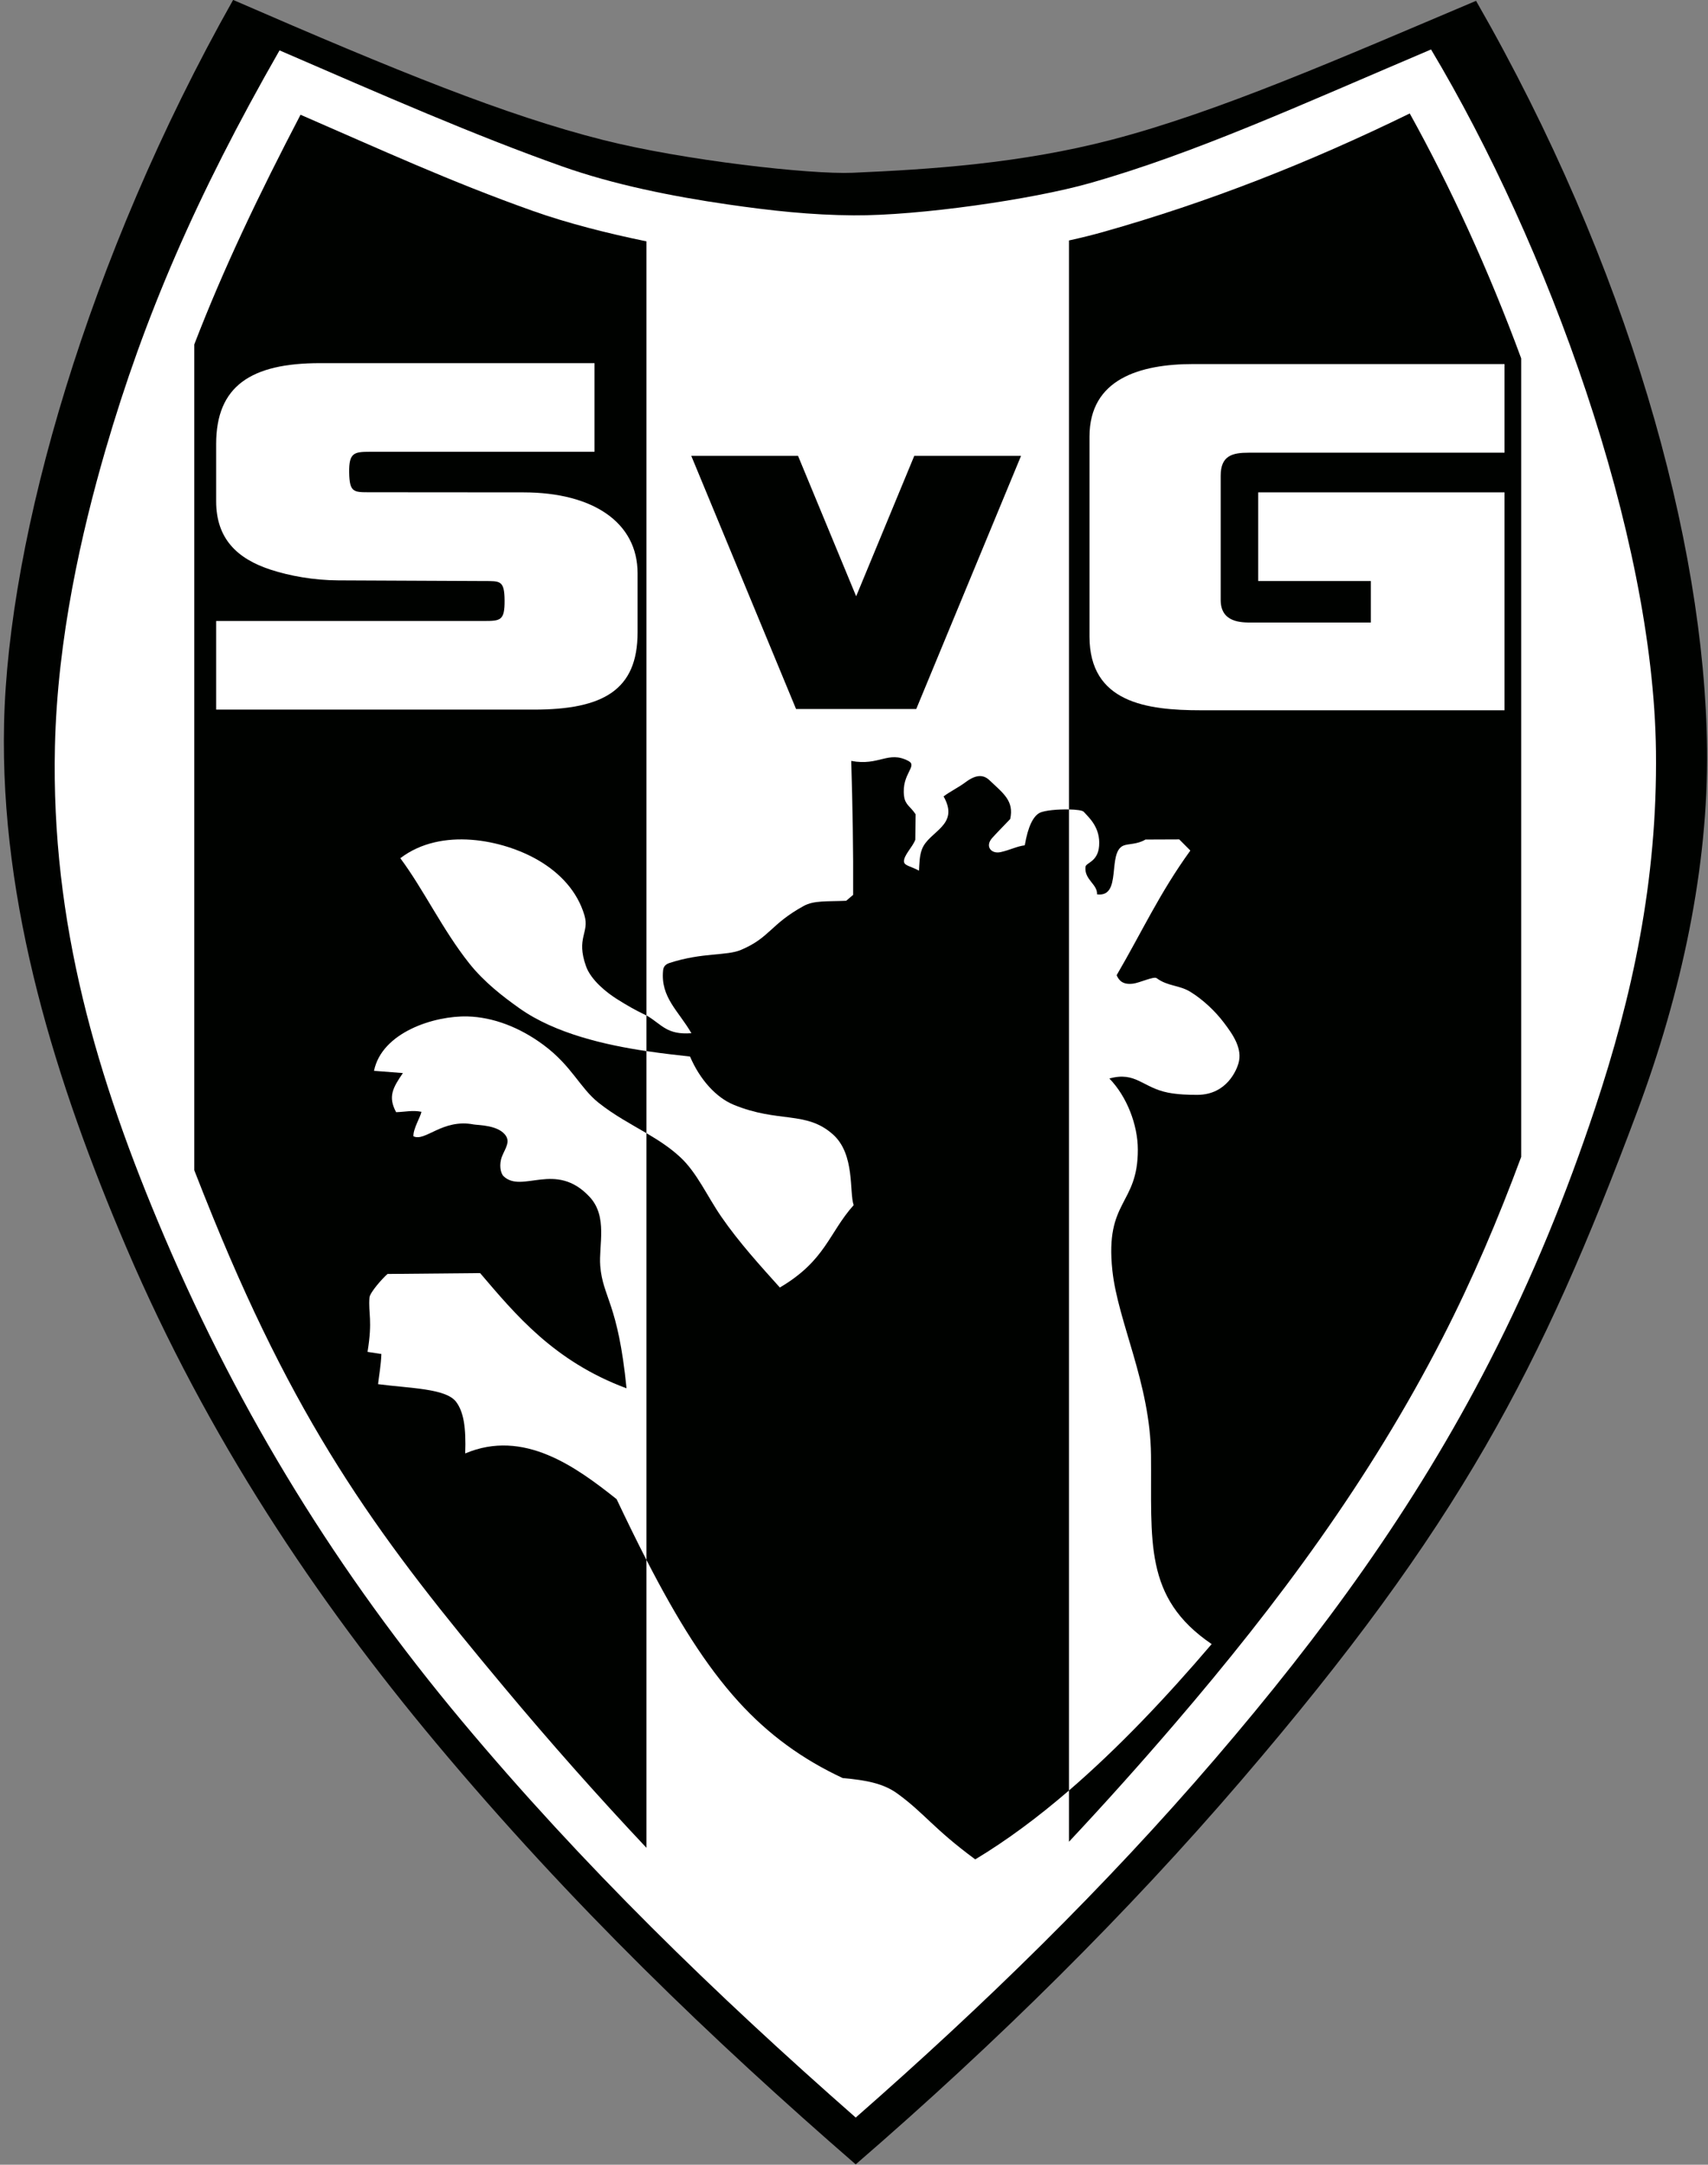
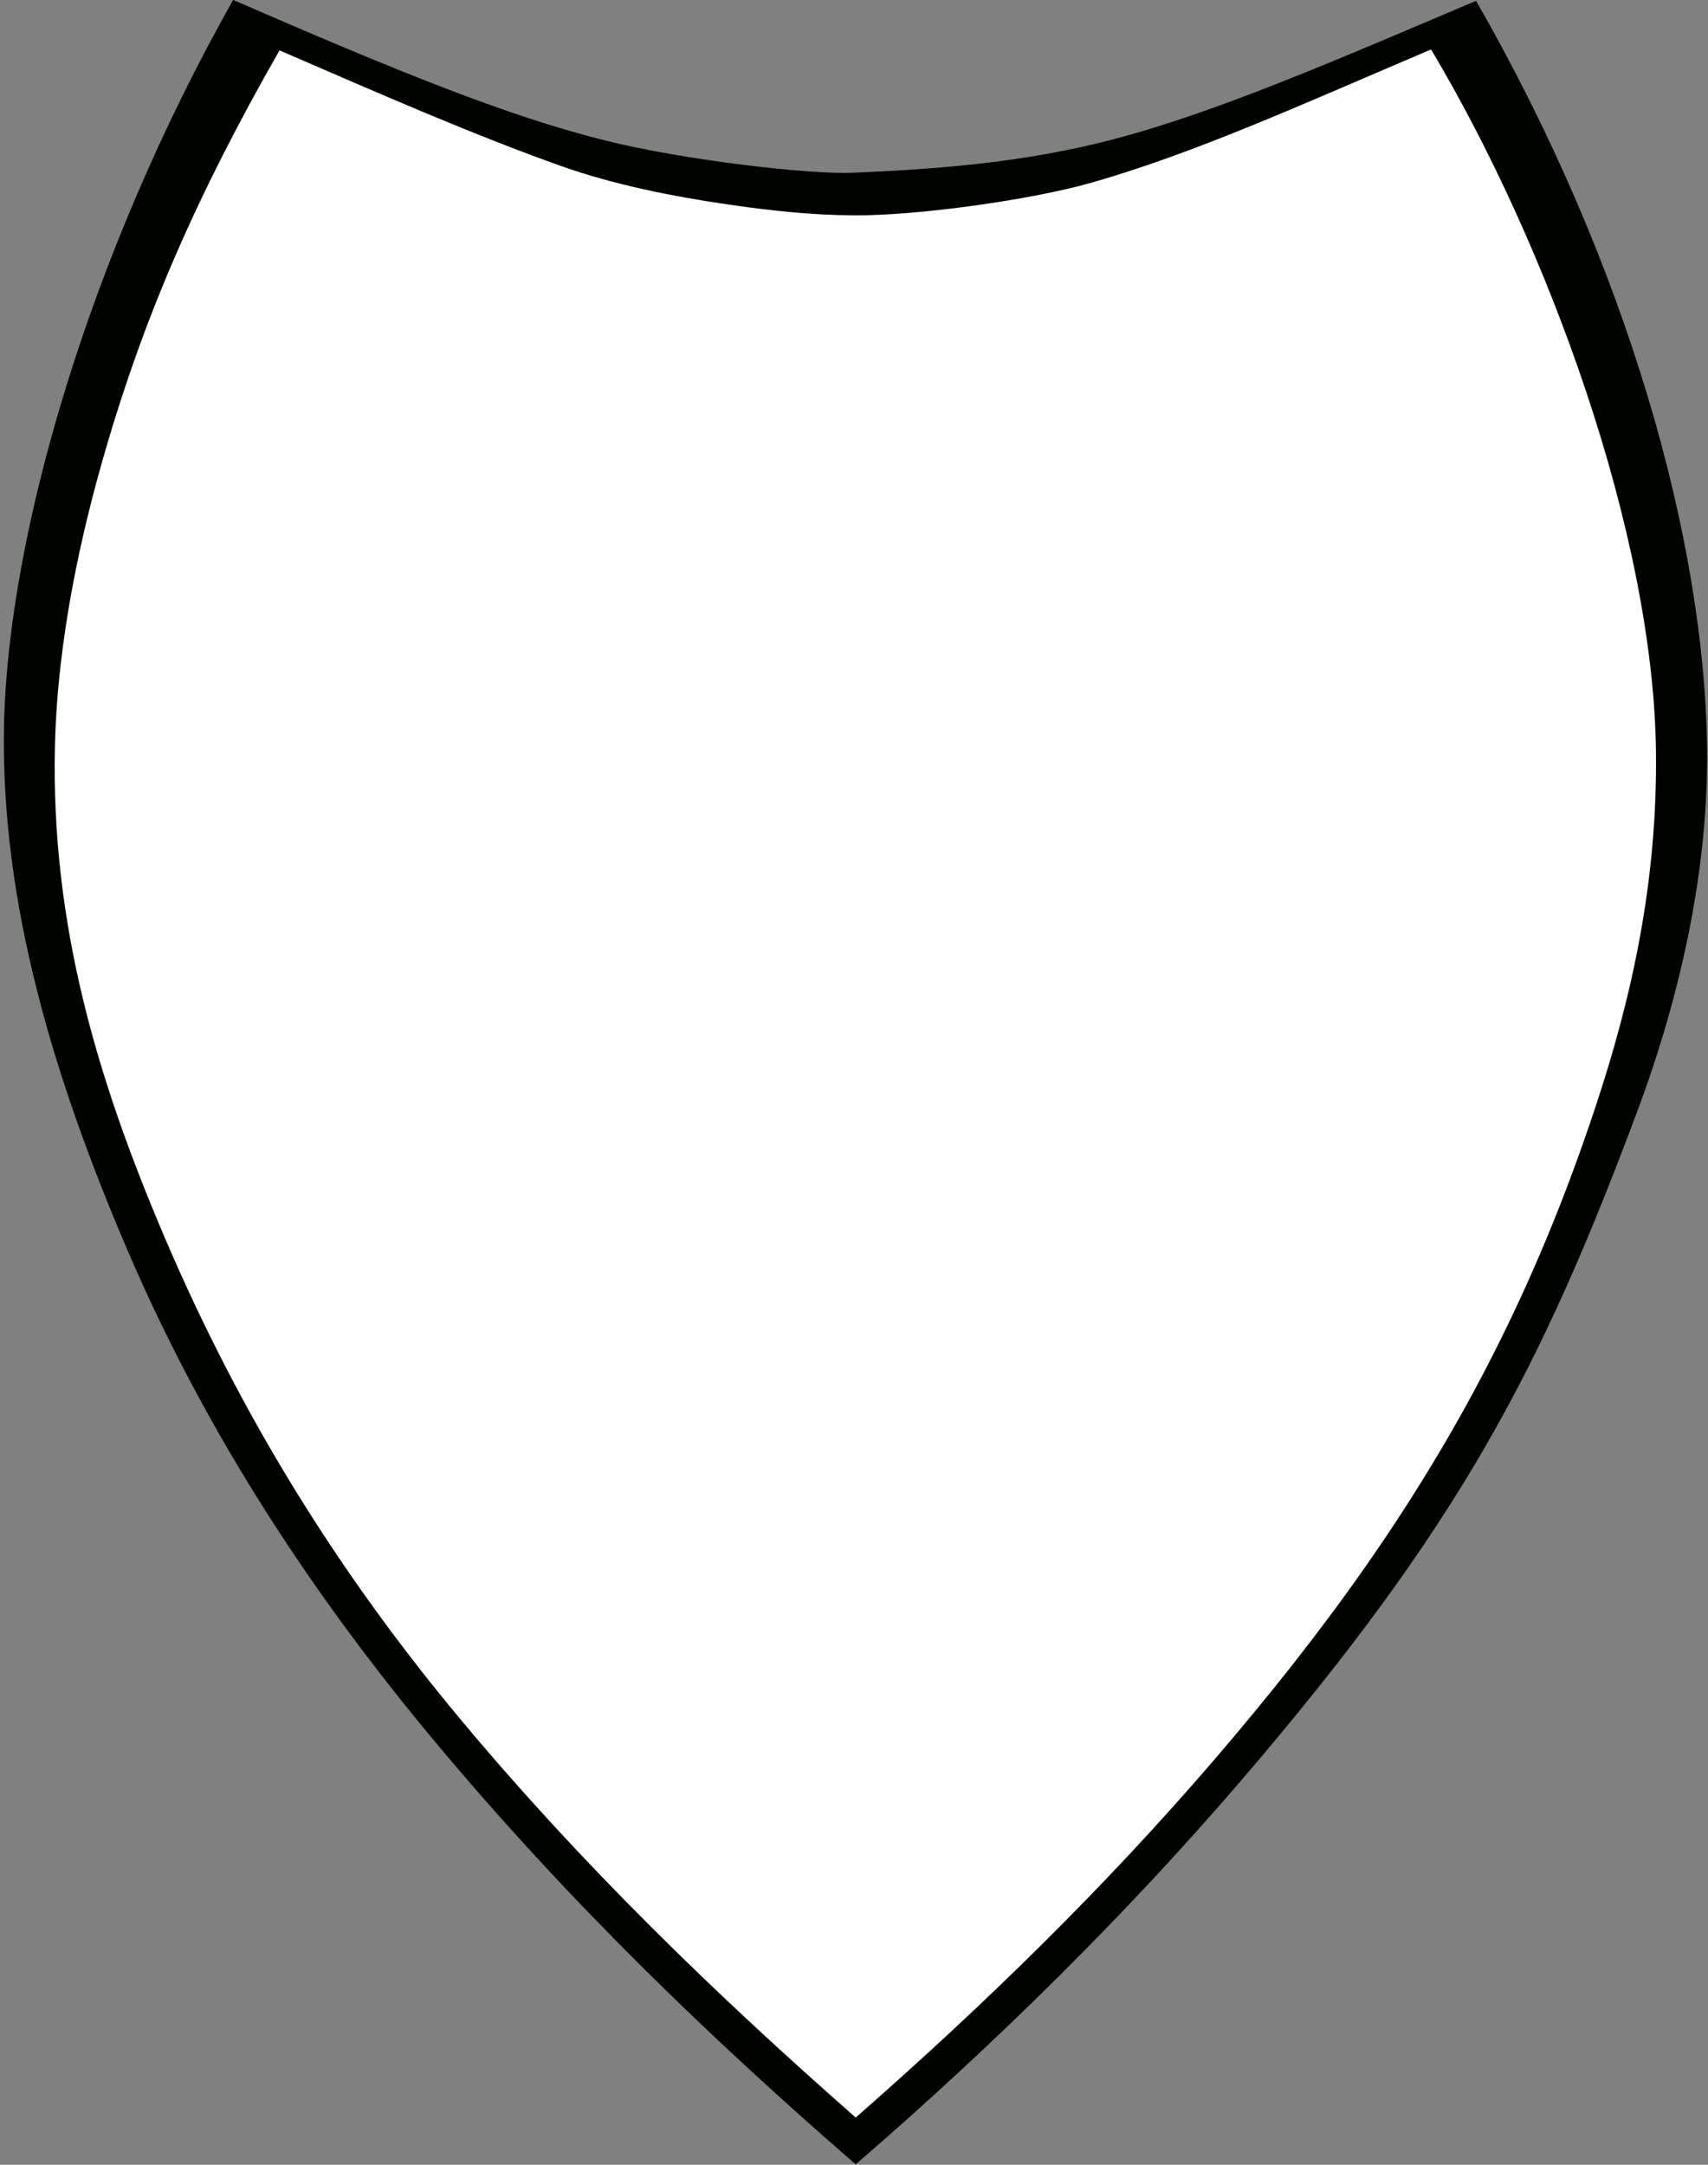
<svg xmlns="http://www.w3.org/2000/svg" width="447.5pt" height="567pt" viewBox="0 0 447.5 567" version="1.1">
  <rect x="0" y="0" width="447.5" height="567" fill="#808080" stroke="none" />
  <defs>
    <clipPath id="clip1">
      <path d="M 1 0 L 447.5 0 L 447.5 567 L 1 567 Z M 1 0 " />
    </clipPath>
  </defs>
  <g id="surface1">
    <g clip-path="url(#clip1)" clip-rule="nonzero">
      <path style=" stroke:none;fill-rule:evenodd;fill:rgb(0%,0.784%,0%);fill-opacity:1;" d="M 61.078 -0.02 C 104.48 18.836 132.438 30.188 157.98 36.656 C 179.035 41.988 212.297 45.734 223.398 45.254 C 243.867 44.363 267.363 42.836 291.316 36.59 C 319.328 29.285 351.371 15.168 386.73 0.219 C 426.461 69.414 446.648 141.641 447.254 196.168 C 447.598 227.051 440.656 259.867 428.863 291.383 C 403.773 358.43 382.516 399.555 325.133 466.418 C 295.453 501 261.422 534.742 224.195 566.91 C 186.828 534.484 149.68 498.914 114.211 456.492 C 82.914 419.062 54.348 376.504 33.125 326.82 C 14.738 283.785 0.012 237.031 1.062 189.574 C 2.148 140.449 23.051 67.414 61.078 -0.02 Z M 61.078 -0.02 " />
    </g>
    <path style=" stroke:none;fill-rule:evenodd;fill:rgb(100%,100%,100%);fill-opacity:1;" d="M 224.203 554.645 C 257.641 525.344 289.441 494.367 318.391 460.633 C 346.402 427.992 370.527 395.055 390.227 356.684 C 401.715 334.305 410.457 312.621 417.848 290.449 C 427.656 261.02 434.273 230.723 433.867 196.797 C 433.18 139.676 405.414 63.934 374.938 12.957 C 341.168 27.297 313.133 40.168 285.383 48.012 C 270.477 52.227 240.816 56.523 223.664 56.406 C 212.508 56.332 202.012 55.191 190.672 53.547 C 176.09 51.43 160.723 48.352 147.172 43.543 C 124.246 35.406 100.691 25.078 73.238 13.195 C 51.383 51.371 37.77 83.059 27.652 117.801 C 21.379 139.352 15.02 167.195 14.391 195.605 C 13.371 241.68 25.238 282.199 43.148 324.125 C 63.055 370.727 88.586 411.996 121.027 450.793 C 152.594 488.547 187.301 522.242 224.203 554.645 Z M 224.203 554.645 " />
-     <path style=" stroke:none;fill-rule:evenodd;fill:rgb(0%,0.784%,0%);fill-opacity:1;" d="M 280.074 482.402 C 289.543 472.301 298.789 461.984 307.809 451.473 C 334.914 419.895 358.867 387.578 377.922 350.465 C 385.754 335.207 392.562 319.215 398.555 303.027 L 398.555 93.867 C 390.07 70.816 379.887 48.691 369.355 29.719 C 342.719 42.738 316.473 53 289.164 60.723 C 286.215 61.555 283.172 62.305 280.074 62.984 L 280.074 212.016 C 277.238 211.957 273.672 212.246 272.387 212.914 C 270.746 213.762 269.34 216.406 268.496 221.41 C 266.371 221.676 264.574 222.672 262.137 223.199 C 259.703 223.727 258.027 221.691 259.922 219.527 C 260.836 218.488 262.438 216.867 264.676 214.523 C 265.738 209.742 262.812 207.773 259.285 204.402 C 257.77 202.953 255.902 202.684 252.945 204.902 C 251.18 206.227 248.992 207.273 247.223 208.602 C 251.574 216.277 243.348 217.656 241.551 222.457 C 240.871 224.262 240.895 226.219 240.777 228.055 C 238.582 226.852 236.949 226.766 236.852 225.703 C 236.707 224.082 239.086 221.895 239.809 219.957 L 239.891 213.277 C 238.523 211.199 237.152 210.844 236.863 208.508 C 236.141 202.68 240.566 200.652 237.984 199.305 C 232.684 196.539 230.375 200.695 223.023 199.305 C 223.375 211.324 223.59 222.371 223.523 234.391 L 221.699 235.941 C 216.617 236.16 213.25 235.824 210.598 237.281 C 201.805 242.105 201.754 245.582 194.137 248.805 C 190.316 250.418 184.105 249.418 175.426 252.223 C 174.008 252.684 173.793 253.539 173.727 254.242 C 173.059 261.266 177.789 264.793 181.148 270.625 C 174.75 271.113 173.418 268.391 169.598 266.09 L 169.375 265.988 L 169.375 63.219 C 159.043 61.098 148.535 58.418 139.59 55.242 C 118 47.582 99.797 39.195 78.738 30.055 C 67.883 50.871 58.652 70.098 50.898 90.227 L 50.898 306.508 C 52.504 310.645 54.16 314.785 55.852 318.938 C 79.055 375.836 100.602 404.289 132.09 441.949 C 144.094 456.309 156.543 470.379 169.375 483.992 L 169.375 408.59 C 177.406 424.211 184.922 436.27 193.449 445.664 C 201.383 454.406 210.336 460.848 220.781 465.719 C 227.133 466.289 231.516 467.164 235.16 469.816 C 242.289 475.012 244.512 478.918 255.516 487.023 C 263.793 482.051 271.988 475.945 280.074 468.977 Z M 169.375 296.809 C 172.523 298.664 175.551 300.602 178.258 303.125 C 182.637 307.203 185.246 313.27 188.984 318.695 C 193.637 325.453 199.344 331.684 204.32 337.234 C 216.312 330.18 217.121 322.984 223.664 315.652 C 222.461 312.293 224.086 302.367 218.242 297.148 C 211.184 290.852 203.973 294.227 192.18 289.348 C 187.648 287.473 183.387 282.816 180.789 276.738 C 177.777 276.395 173.812 275.977 169.375 275.316 Z M 169.375 296.809 " />
-     <path style=" stroke:none;fill-rule:evenodd;fill:rgb(100%,100%,100%);fill-opacity:1;" d="M 104.887 224.789 C 115.633 216.57 131.828 219.969 141.008 225.312 C 146.699 228.625 151.262 233.434 153.129 239.758 C 154.488 244.375 150.867 245.574 153.539 253.09 C 154.828 256.707 158.941 259.992 161.68 261.707 C 164.066 263.203 166.328 264.543 169.375 265.988 L 169.375 275.316 C 158.797 273.738 145.543 270.781 136.145 264.133 C 131.781 261.043 126.84 257.238 122.934 252.32 C 115.965 243.551 111.012 233.016 104.887 224.789 Z M 280.074 212.016 C 281.996 212.059 283.582 212.258 283.906 212.605 C 285.32 214.145 288.344 216.754 287.969 221.578 C 287.641 225.797 284.516 225.934 284.398 227.059 C 284.047 230.414 287.602 231.609 287.422 234.254 C 294.086 235.137 290.012 223.363 294.309 221.5 C 295.57 220.953 297.953 221.215 300.113 219.898 L 308.969 219.863 L 311.875 222.781 C 303.762 233.992 299.277 243.945 292.559 255.438 C 293.215 256.906 294.23 257.949 296.812 257.652 C 298.578 257.453 302.293 255.648 303.047 256.211 C 305.926 258.355 308.977 257.996 311.891 259.793 C 315.188 261.828 318.371 264.836 320.633 267.824 C 323.023 270.98 325.672 274.695 324.43 278.691 C 323.973 280.16 321.496 286.688 313.82 286.77 C 311.477 286.793 308.527 286.684 306.012 286.188 C 299.352 284.875 297.578 280.57 290.66 282.492 C 295.277 287.25 298.098 294.648 298.113 301.09 C 298.152 315.754 289.457 314.219 291.445 332.773 C 292.898 346.316 301.363 362.301 301.566 381.141 C 301.805 403.535 299.488 418.426 317.461 430.633 C 305.32 444.859 292.828 457.992 280.074 468.977 Z M 169.375 408.59 C 166.836 403.648 164.246 398.355 161.555 392.672 C 150.906 384.211 137.207 374.207 121.887 380.695 C 122.129 373.926 121.484 369.82 119.508 367.188 C 116.844 363.641 107.473 363.66 99.055 362.551 C 99.297 360.242 99.816 357.656 99.922 354.652 L 96.293 354.094 C 97.66 345.77 96.473 344.098 96.801 339.871 C 96.906 338.516 100.316 334.723 101.535 333.684 L 125.793 333.461 C 134.949 344.172 145.078 356.559 164.152 363.637 C 161.918 341.141 157.93 339.914 157.266 331.559 C 156.836 326.195 159.293 318.66 154.473 313.488 C 145.566 303.934 136.805 312.758 131.91 308.062 C 131.395 307.566 130.77 305.898 131.262 303.75 C 131.75 301.602 133.789 299.566 132.625 297.633 C 130.816 294.625 125.211 294.742 124.09 294.523 C 115.957 292.953 111.367 299.148 108.32 297.621 C 108.211 295.703 110.184 292.523 110.418 291.211 C 108.102 290.742 106.242 291.23 103.785 291.312 C 101.617 287.285 102.883 284.953 105.562 281.066 L 97.992 280.48 C 100.035 270.406 113.766 265.988 122.551 266.238 C 129.102 266.422 136.066 268.996 142.441 273.73 C 149.824 279.223 151.914 284.922 156.809 288.824 C 160.914 292.094 165.25 294.379 169.375 296.809 Z M 169.375 408.59 " />
-     <path style=" stroke:none;fill-rule:evenodd;fill:rgb(0%,0.784%,0%);fill-opacity:1;" d="M 181.117 119.41 L 209.09 119.41 L 224.316 156.184 L 239.539 119.41 L 267.512 119.41 L 240.062 185.703 L 208.566 185.703 Z M 181.117 119.41 " />
    <path style=" stroke:none;fill-rule:evenodd;fill:rgb(100%,100%,100%);fill-opacity:1;" d="M 155.766 95.117 L 83.855 95.117 C 65.719 95.117 56.637 101.145 56.637 116.281 L 56.637 131.328 C 56.637 141.02 62.059 146.332 70.918 149.219 C 75.891 150.836 82.141 151.984 88.656 152.016 L 126.762 152.188 C 130.98 152.207 132.164 151.938 132.203 157.258 C 132.242 162.559 131.141 162.652 126.762 162.652 L 56.637 162.652 L 56.637 185.867 L 139.832 185.867 C 157.969 185.867 167.047 180.801 167.047 165.664 L 167.047 150.137 C 167.047 136.816 155.324 128.984 137.188 128.969 L 96.926 128.938 C 92.707 128.934 91.559 129.051 91.484 123.727 C 91.41 118.605 92.746 118.332 96.926 118.332 L 155.766 118.332 Z M 155.766 95.117 " />
-     <path style=" stroke:none;fill-rule:evenodd;fill:rgb(100%,100%,100%);fill-opacity:1;" d="M 394.184 95.355 L 312.672 95.355 C 298.719 95.355 285.453 99.219 285.453 114.359 L 285.453 166.727 C 285.453 184.047 300.445 186.039 314.648 186.039 L 394.184 186.039 L 394.184 128.969 L 329.648 128.969 L 329.648 152.188 L 359.164 152.188 L 359.164 163.062 L 328.02 163.062 C 325.266 163.062 319.82 163.117 319.82 157.145 L 319.82 124.605 C 319.82 119.277 322.961 118.574 327.184 118.574 L 394.184 118.574 Z M 394.184 95.355 " />
  </g>
</svg>